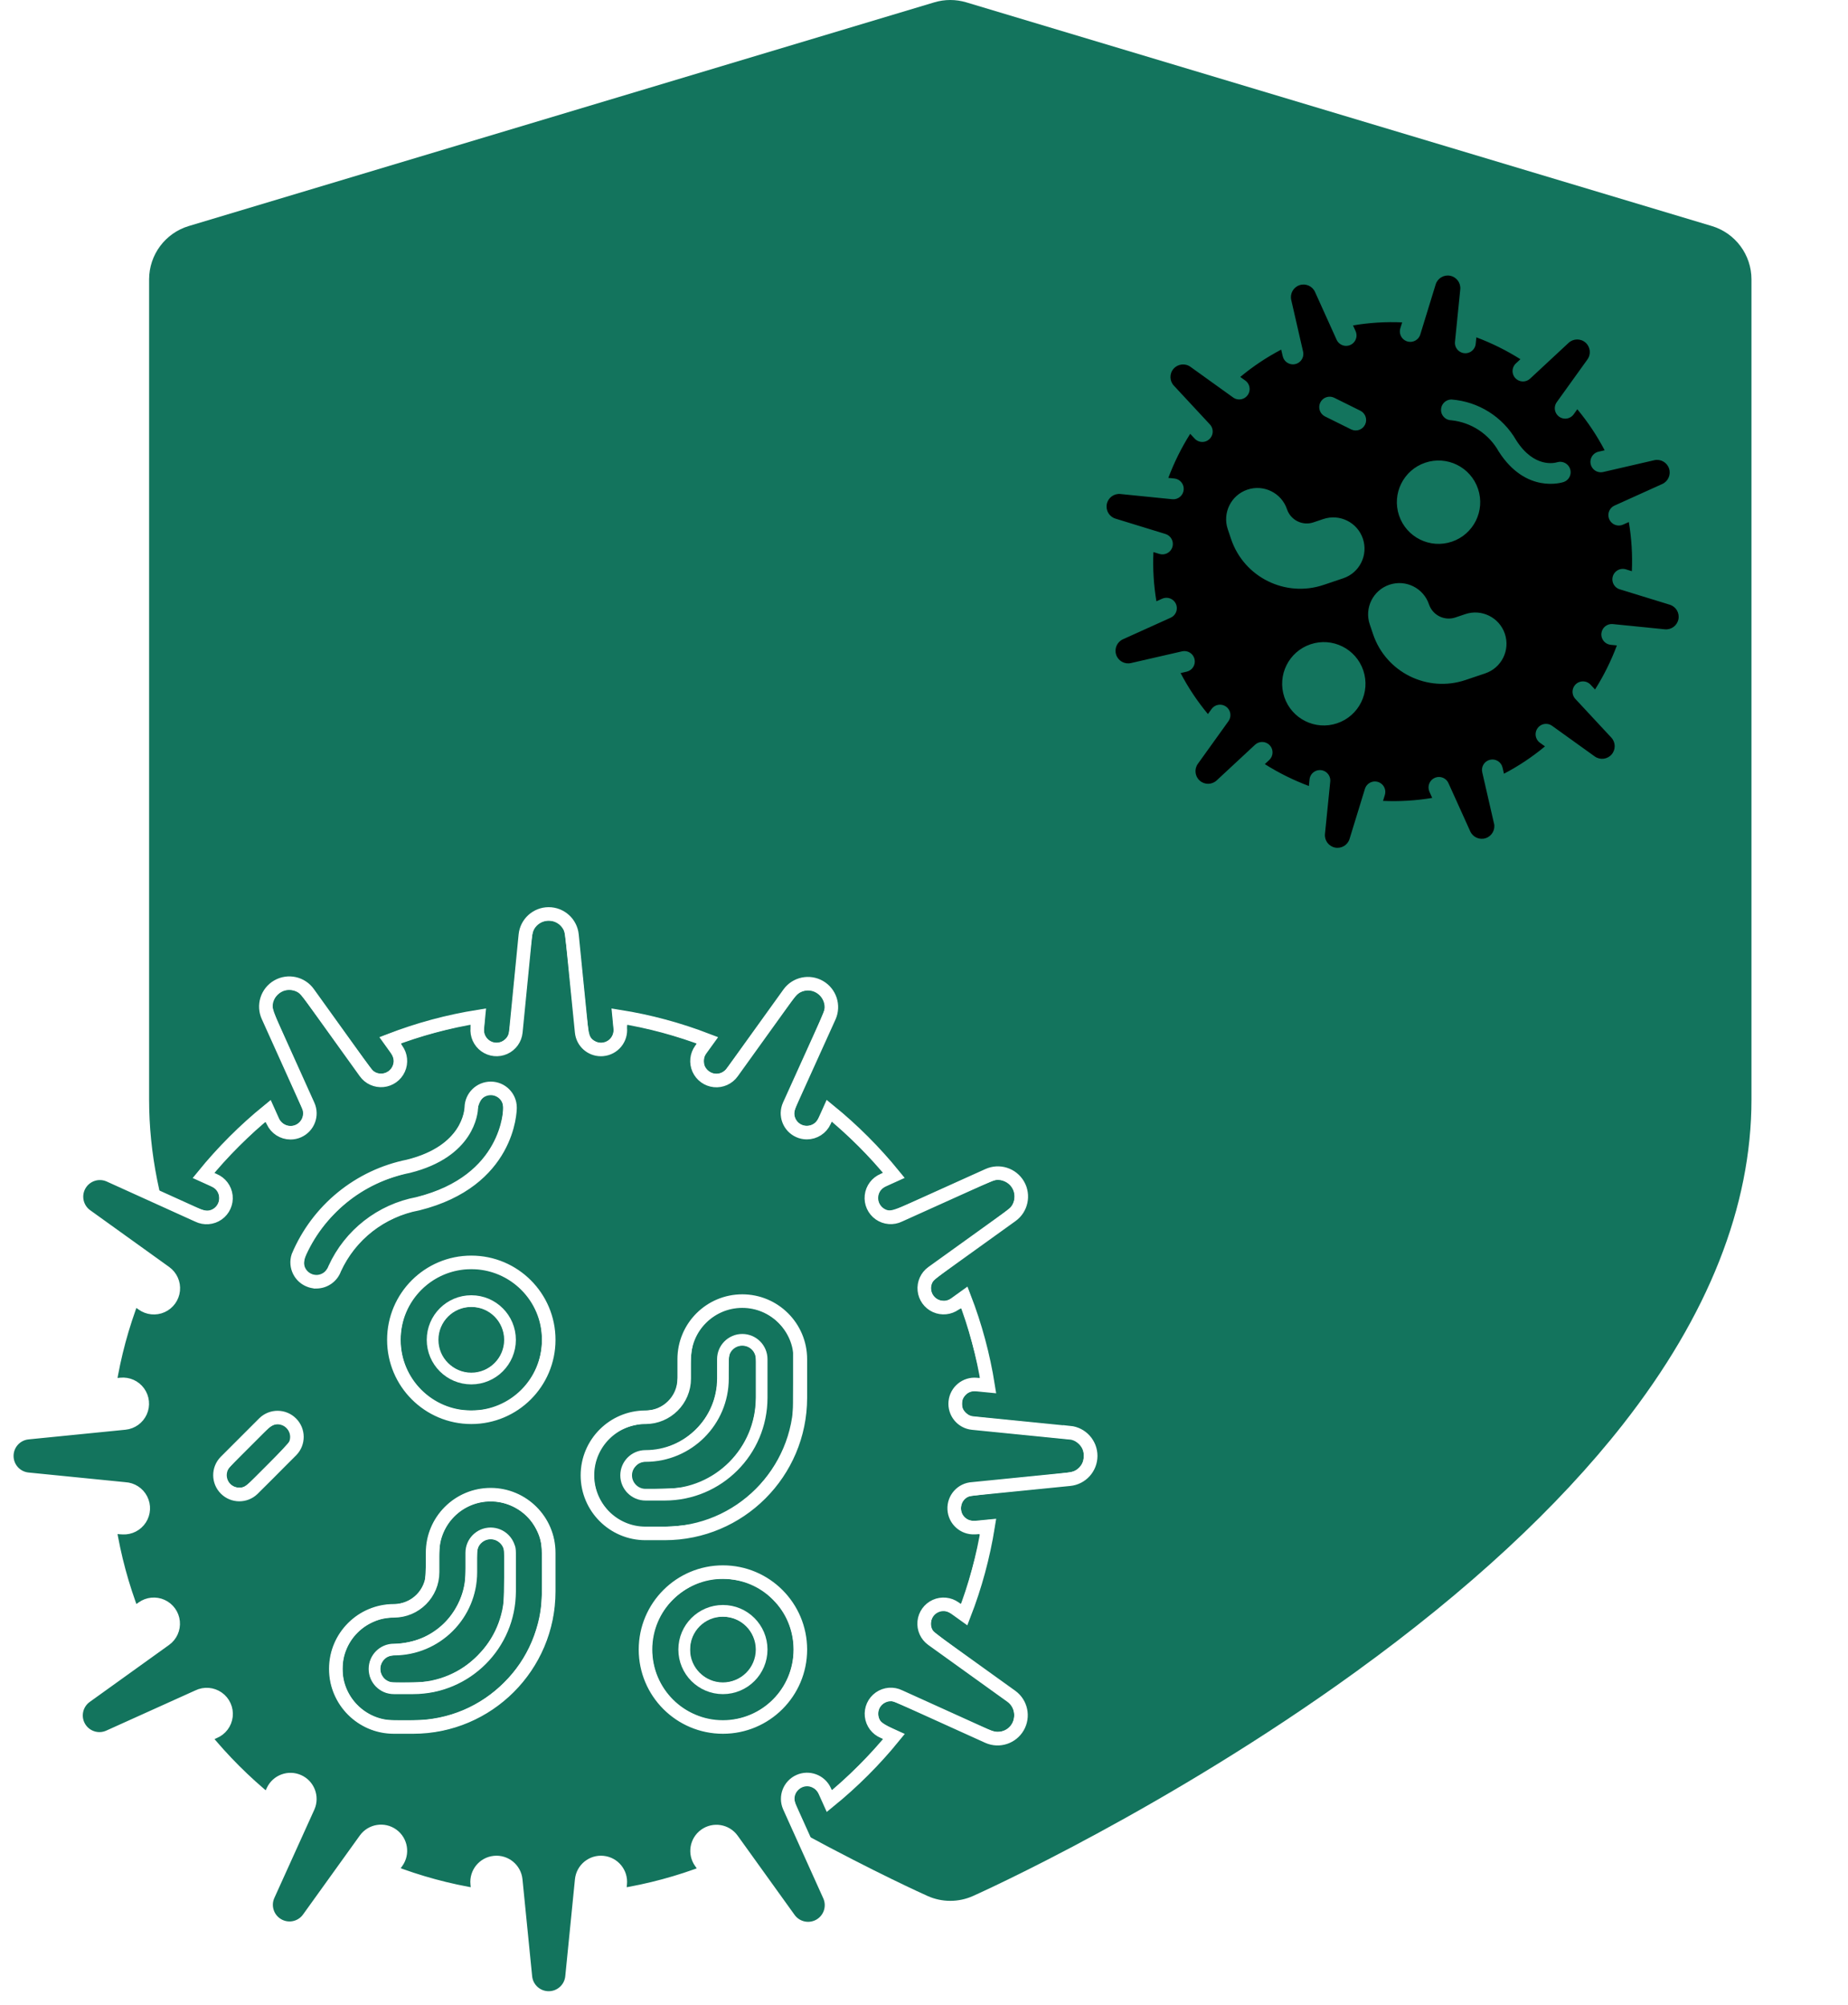
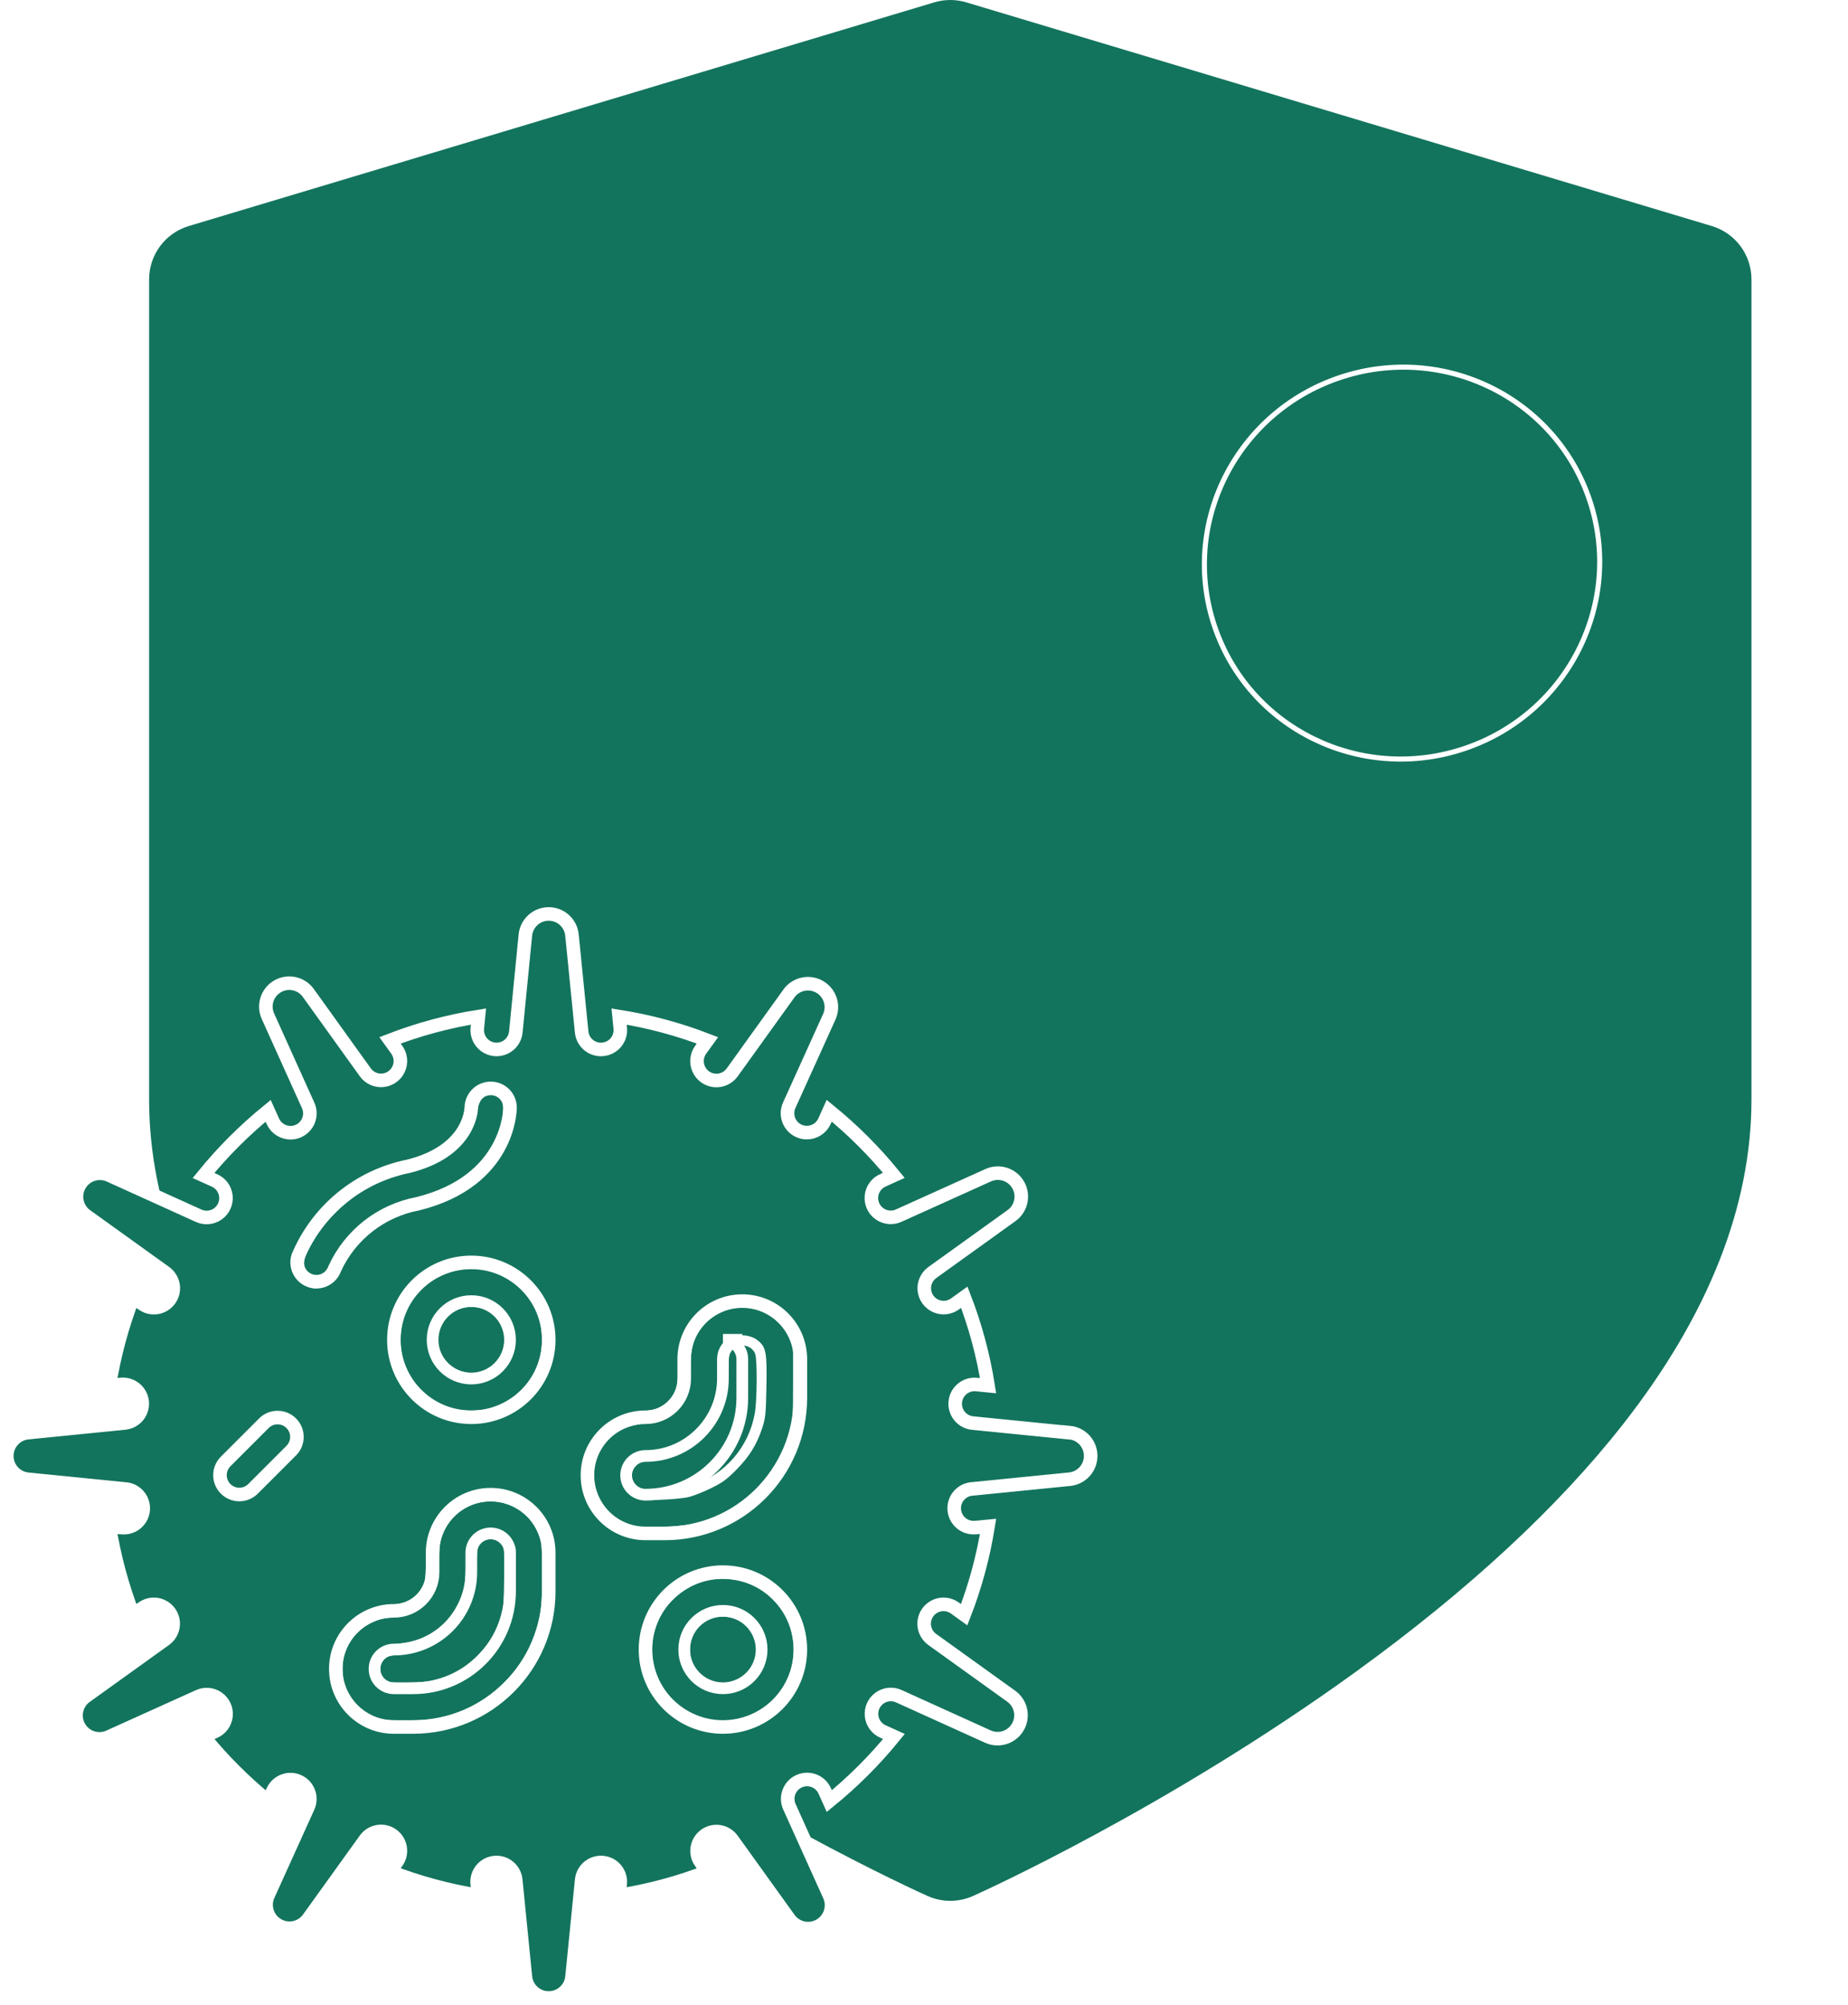
<svg xmlns="http://www.w3.org/2000/svg" xmlns:ns1="http://sodipodi.sourceforge.net/DTD/sodipodi-0.dtd" xmlns:ns2="http://www.inkscape.org/namespaces/inkscape" version="1.1" id="Capa_1" x="0px" y="0px" viewBox="0 0 497.838 539.995" xml:space="preserve" ns1:docname="inmunitario.svg" ns2:version="0.92.4 (5da689c313, 2019-01-14)" width="497.838" height="539.995" ns2:export-filename="C:\Users\Alejandro\Desktop\units\shield.png" ns2:export-xdpi="394.92001" ns2:export-ydpi="394.92001">
  <defs id="defs41">
    <filter style="color-interpolation-filters:sRGB" ns2:label="Invert" id="filter952">
      <feColorMatrix values="1 0 0 0 0 0 1 0 0 0 0 0 1 0 0 -0.21 -0.72 -0.07 2 0 " result="fbSourceGraphic" id="feColorMatrix950" />
      <feColorMatrix result="fbSourceGraphicAlpha" in="fbSourceGraphic" values="0 0 0 -1 0 0 0 0 -1 0 0 0 0 -1 0 0 0 0 1 0" id="feColorMatrix954" />
      <feColorMatrix id="feColorMatrix956" values="1 0 0 0 0 0 1 0 0 0 0 0 1 0 0 -0.21 -0.72 -0.07 2 0 " result="fbSourceGraphic" in="fbSourceGraphic" />
      <feColorMatrix result="fbSourceGraphicAlpha" in="fbSourceGraphic" values="0 0 0 -1 0 0 0 0 -1 0 0 0 0 -1 0 0 0 0 1 0" id="feColorMatrix958" />
      <feColorMatrix id="feColorMatrix960" values="1 0 0 0 0 0 1 0 0 0 0 0 1 0 0 -0.21 -0.72 -0.07 2 0 " result="fbSourceGraphic" in="fbSourceGraphic" />
      <feColorMatrix result="fbSourceGraphicAlpha" in="fbSourceGraphic" values="0 0 0 -1 0 0 0 0 -1 0 0 0 0 -1 0 0 0 0 1 0" id="feColorMatrix962" />
      <feColorMatrix id="feColorMatrix964" values="1 0 0 0 0 0 1 0 0 0 0 0 1 0 0 -0.21 -0.72 -0.07 2 0 " result="fbSourceGraphic" in="fbSourceGraphic" />
      <feColorMatrix result="fbSourceGraphicAlpha" in="fbSourceGraphic" values="0 0 0 -1 0 0 0 0 -1 0 0 0 0 -1 0 0 0 0 1 0" id="feColorMatrix966" />
      <feColorMatrix id="feColorMatrix968" values="1 0 0 0 0 0 1 0 0 0 0 0 1 0 0 -0.21 -0.72 -0.07 2 0 " result="fbSourceGraphic" in="fbSourceGraphic" />
      <feColorMatrix result="fbSourceGraphicAlpha" in="fbSourceGraphic" values="0 0 0 -1 0 0 0 0 -1 0 0 0 0 -1 0 0 0 0 1 0" id="feColorMatrix970" />
      <feColorMatrix id="feColorMatrix972" type="hueRotate" values="180" result="color1" in="fbSourceGraphic" />
      <feColorMatrix id="feColorMatrix974" values="-1 0 0 0 1 0 -1 0 0 1 0 0 -1 0 1 -0.21 -0.72 -0.07 2 0 " result="color2" />
    </filter>
  </defs>
  <ns1:namedview pagecolor="#ffffff" bordercolor="#666666" borderopacity="1" objecttolerance="10" gridtolerance="10" guidetolerance="10" ns2:pageopacity="0" ns2:pageshadow="2" ns2:window-width="1920" ns2:window-height="1013" id="namedview39" showgrid="false" ns2:zoom="1.3037281" ns2:cx="164.49491" ns2:cy="296.79035" ns2:window-x="-9" ns2:window-y="-9" ns2:window-maximized="1" ns2:current-layer="Capa_1" />
  <g id="g864">
    <ellipse ry="99.013" rx="97.925" cy="389.884" cx="147.638" id="path870" style="fill:#13745d;fill-opacity:1;stroke:#ffffff;stroke-width:4.331;stroke-miterlimit:4;stroke-dasharray:none;stroke-opacity:1" />
    <path style="display:inline;fill:#13745d;fill-opacity:1" ns2:connector-curvature="0" id="path2" d="M 461.143,60.883 260.313,0.633 c -2.812,-0.844 -5.809,-0.844 -8.622,0 L 50.857,60.883 C 44.513,62.786 40.168,68.626 40.168,75.25 v 220.916 c 0,28.734 11.633,58.148 34.574,87.425 17.521,22.36 41.762,44.813 72.047,66.736 50.877,36.828 100.976,59.42 103.084,60.363 1.949,0.873 4.039,1.31 6.129,1.31 2.09,0 4.18,-0.436 6.129,-1.31 2.107,-0.943 52.205,-23.535 103.082,-60.363 30.285,-21.923 54.525,-44.376 72.047,-66.736 22.941,-29.276 34.572,-58.69 34.572,-87.425 V 75.25 c 0,-6.624 -4.343,-12.464 -10.689,-14.367 z" />
    <circle style="fill:#13745d;fill-opacity:1;fill-rule:nonzero;stroke:#ffffff;stroke-width:3.153;stroke-miterlimit:4;stroke-dasharray:none;stroke-opacity:1" r="10.428" cy="444.314" cx="194.751" id="Oval" />
    <circle style="fill:#13745d;fill-opacity:1;fill-rule:nonzero;stroke:#ffffff;stroke-width:3.153;stroke-miterlimit:4;stroke-dasharray:none;stroke-opacity:1" r="10.428" cy="360.887" cx="126.966" id="circle3" />
    <path style="fill:#13745d;fill-opacity:1;fill-rule:nonzero;stroke:#ffffff;stroke-width:3.153;stroke-miterlimit:4;stroke-dasharray:none;stroke-opacity:1" d="m 132.18,413.029 c -2.88,0 -5.214,2.334 -5.214,5.214 v 5.214 c 0,11.519 -9.338,20.857 -20.857,20.857 -2.88,0 -5.214,2.334 -5.214,5.214 0,2.88 2.334,5.214 5.214,5.214 h 5.214 c 14.392,-0.017 26.054,-11.68 26.071,-26.071 v -10.428 c 0,-2.88 -2.334,-5.214 -5.214,-5.214 z" id="Shape" ns2:connector-curvature="0" />
-     <path style="fill:#13745d;fill-opacity:1;fill-rule:nonzero;stroke:#ffffff;stroke-width:3.153;stroke-miterlimit:4;stroke-dasharray:none;stroke-opacity:1" d="m 199.965,360.887 c -2.88,0 -5.214,2.334 -5.214,5.214 v 5.214 c 0,11.519 -9.338,20.857 -20.857,20.857 -2.88,0 -5.214,2.334 -5.214,5.214 0,2.88 2.334,5.214 5.214,5.214 h 5.214 c 14.392,-0.017 26.054,-11.68 26.071,-26.071 v -10.428 c 0,-2.88 -2.334,-5.214 -5.214,-5.214 z" id="path6" ns2:connector-curvature="0" />
+     <path style="fill:#13745d;fill-opacity:1;fill-rule:nonzero;stroke:#ffffff;stroke-width:3.153;stroke-miterlimit:4;stroke-dasharray:none;stroke-opacity:1" d="m 199.965,360.887 c -2.88,0 -5.214,2.334 -5.214,5.214 v 5.214 c 0,11.519 -9.338,20.857 -20.857,20.857 -2.88,0 -5.214,2.334 -5.214,5.214 0,2.88 2.334,5.214 5.214,5.214 c 14.392,-0.017 26.054,-11.68 26.071,-26.071 v -10.428 c 0,-2.88 -2.334,-5.214 -5.214,-5.214 z" id="path6" ns2:connector-curvature="0" />
    <path style="fill:#13745d;fill-opacity:1;fill-rule:nonzero;stroke:#ffffff;stroke-width:3.653;stroke-miterlimit:4;stroke-dasharray:none;stroke-opacity:1" d="m 288.138,385.915 -26.123,-2.607 c -2.865,-0.288 -4.955,-2.844 -4.667,-5.71 0.288,-2.865 2.844,-4.955 5.71,-4.667 l 3.129,0.308 c -1.291,-8.145 -3.441,-16.131 -6.413,-23.824 l -2.524,1.815 c -1.514,1.087 -3.492,1.284 -5.19,0.517 -1.698,-0.767 -2.858,-2.382 -3.042,-4.237 -0.185,-1.854 0.634,-3.666 2.148,-4.753 l 21.316,-15.319 c 2.649,-1.889 3.427,-5.482 1.797,-8.298 -1.63,-2.816 -5.134,-3.93 -8.091,-2.574 l -23.928,10.799 c -1.709,0.842 -3.741,0.685 -5.301,-0.409 -1.559,-1.095 -2.398,-2.953 -2.186,-4.846 0.211,-1.893 1.438,-3.521 3.201,-4.245 l 2.826,-1.277 c -5.197,-6.381 -11.032,-12.215 -17.416,-17.41 l -1.272,2.826 c -0.843,1.87 -2.704,3.072 -4.755,3.071 -0.739,10e-4 -1.47,-0.157 -2.143,-0.464 -2.622,-1.185 -3.789,-4.27 -2.607,-6.893 l 10.825,-23.907 c 1.293,-2.948 0.159,-6.397 -2.631,-8.002 -2.79,-1.606 -6.341,-0.854 -8.241,1.745 l -15.325,21.321 c -1.094,1.515 -2.914,2.33 -4.773,2.14 -1.859,-0.191 -3.475,-1.358 -4.239,-3.063 -0.764,-1.705 -0.561,-3.688 0.533,-5.203 l 1.825,-2.524 c -7.685,-2.97 -15.661,-5.12 -23.798,-6.413 l 0.308,3.129 c 0.138,1.38 -0.279,2.758 -1.16,3.83 -0.881,1.071 -2.152,1.748 -3.533,1.88 -0.177,0 -0.355,0.026 -0.521,0.026 -2.676,-0.003 -4.915,-2.03 -5.183,-4.693 l -2.607,-26.123 c -0.322,-3.225 -3.036,-5.682 -6.278,-5.682 -3.241,0 -5.956,2.456 -6.278,5.682 l -2.571,26.123 c -0.186,1.854 -1.347,3.467 -3.046,4.232 -1.698,0.765 -3.676,0.567 -5.188,-0.521 -1.512,-1.088 -2.329,-2.9 -2.143,-4.754 l 0.308,-3.129 c -8.145,1.292 -16.131,3.442 -23.824,6.413 l 1.815,2.524 c 1.088,1.513 1.286,3.491 0.52,5.189 -0.766,1.698 -2.38,2.859 -4.234,3.045 -1.854,0.186 -3.666,-0.632 -4.754,-2.144 L 83.099,267.516 c -1.878,-2.68 -5.493,-3.48 -8.326,-1.841 -2.833,1.638 -3.943,5.171 -2.556,8.135 l 10.799,23.939 c 1.182,2.623 0.015,5.708 -2.607,6.893 -0.673,0.307 -1.404,0.465 -2.143,0.464 -2.051,7.4e-4 -3.912,-1.201 -4.755,-3.071 l -1.272,-2.826 c -6.383,5.195 -12.219,11.029 -17.416,17.41 l 2.826,1.277 c 1.762,0.724 2.989,2.351 3.201,4.245 0.211,1.893 -0.627,3.751 -2.186,4.846 -1.559,1.095 -3.592,1.252 -5.301,0.409 L 29.46,316.566 c -2.951,-1.306 -6.412,-0.173 -8.021,2.624 -1.609,2.797 -0.848,6.358 1.764,8.253 l 21.316,15.314 c 1.515,1.093 2.332,2.912 2.143,4.772 -0.189,1.859 -1.356,3.476 -3.061,4.242 -1.705,0.766 -3.688,0.564 -5.204,-0.53 l -2.524,-1.825 c -2.971,7.684 -5.121,15.661 -6.413,23.798 l 3.129,-0.308 c 1.854,-0.186 3.666,0.63 4.754,2.143 1.088,1.512 1.287,3.49 0.521,5.188 -0.765,1.698 -2.379,2.859 -4.232,3.046 l -26.123,2.607 c -3.225,0.322 -5.682,3.036 -5.682,6.278 0,3.241 2.456,5.956 5.682,6.278 l 26.123,2.607 c 1.863,0.093 3.535,1.173 4.385,2.833 0.851,1.66 0.751,3.648 -0.261,5.214 -1.012,1.567 -2.783,2.474 -4.646,2.381 -0.172,0 -0.344,0 -0.521,-0.026 l -3.129,-0.308 c 1.294,8.131 3.444,16.103 6.413,23.782 l 2.524,-1.815 c 1.514,-1.087 3.492,-1.284 5.19,-0.517 1.698,0.767 2.858,2.382 3.042,4.237 0.185,1.854 -0.634,3.666 -2.148,4.753 l -21.316,15.309 c -2.68,1.878 -3.48,5.493 -1.842,8.326 1.638,2.833 5.171,3.943 8.135,2.556 l 23.928,-10.799 c 1.709,-0.842 3.741,-0.685 5.301,0.409 1.559,1.095 2.398,2.953 2.186,4.846 -0.211,1.893 -1.438,3.521 -3.201,4.245 l -2.821,1.277 c 5.194,6.383 11.028,12.216 17.41,17.41 l 1.272,-2.826 c 1.211,-2.577 4.266,-3.706 6.862,-2.536 2.596,1.171 3.773,4.208 2.643,6.822 l -10.825,23.907 c -1.293,2.948 -0.159,6.397 2.631,8.002 2.79,1.606 6.341,0.854 8.241,-1.745 l 15.325,-21.321 c 1.682,-2.338 4.941,-2.871 7.279,-1.189 2.338,1.682 2.871,4.941 1.189,7.279 l -1.815,2.524 c 7.683,2.982 15.66,5.144 23.798,6.45 l -0.308,-3.129 c -0.288,-2.865 1.801,-5.422 4.667,-5.71 2.865,-0.288 5.422,1.801 5.71,4.667 l 2.607,26.123 c 0.322,3.225 3.036,5.682 6.278,5.682 3.241,0 5.956,-2.456 6.278,-5.682 l 2.607,-26.123 c 0.288,-2.865 2.844,-4.955 5.71,-4.667 2.865,0.288 4.955,2.844 4.667,5.71 l -0.308,3.129 c 8.14,-1.293 16.12,-3.443 23.808,-6.413 l -1.815,-2.524 c -1.682,-2.338 -1.15,-5.597 1.189,-7.279 2.338,-1.682 5.597,-1.15 7.279,1.189 l 15.325,21.321 c 1.889,2.649 5.482,3.427 8.298,1.797 2.816,-1.63 3.93,-5.134 2.574,-8.091 l -10.799,-23.939 c -1.13,-2.614 0.047,-5.651 2.643,-6.822 2.596,-1.171 5.651,-0.042 6.862,2.536 l 1.272,2.826 c 6.383,-5.195 12.219,-11.029 17.416,-17.41 l -2.826,-1.277 c -1.762,-0.724 -2.989,-2.351 -3.201,-4.245 -0.211,-1.893 0.627,-3.751 2.186,-4.846 1.559,-1.095 3.592,-1.252 5.301,-0.409 l 23.902,10.83 c 2.951,1.306 6.412,0.173 8.021,-2.624 1.609,-2.797 0.848,-6.358 -1.764,-8.253 l -21.316,-15.314 c -1.514,-1.087 -2.332,-2.899 -2.148,-4.753 0.185,-1.854 1.344,-3.469 3.042,-4.237 1.698,-0.767 3.677,-0.57 5.19,0.517 l 2.524,1.815 c 2.983,-7.683 5.145,-15.66 6.45,-23.798 l -3.129,0.308 c -0.177,0 -0.355,0.026 -0.521,0.026 -2.88,0.144 -5.331,-2.074 -5.475,-4.954 -0.144,-2.88 2.074,-5.331 4.954,-5.475 l 26.123,-2.607 c 3.225,-0.322 5.682,-3.036 5.682,-6.278 0,-3.241 -2.456,-5.956 -5.682,-6.278 z m -209.612,4.75 -10.428,10.428 c -2.046,1.976 -5.298,1.948 -7.309,-0.064 -2.011,-2.011 -2.04,-5.263 -0.064,-7.309 L 71.153,383.292 c 2.046,-1.976 5.298,-1.948 7.309,0.064 2.011,2.011 2.04,5.263 0.064,7.309 z m 6.726,-45.421 c -0.572,10e-4 -1.14,-0.096 -1.679,-0.287 -2.697,-0.925 -4.151,-3.845 -3.264,-6.554 5.282,-12.52 16.426,-21.609 29.752,-24.267 16.112,-4.025 16.878,-14.668 16.91,-15.872 0.079,-2.828 2.385,-5.084 5.214,-5.1 h 0.073 c 2.833,0.023 5.122,2.318 5.136,5.152 0,0.803 -0.282,19.783 -24.804,25.915 -9.877,1.827 -18.244,8.353 -22.421,17.489 -0.731,2.095 -2.698,3.506 -4.917,3.525 z m 62.571,83.428 c -0.023,20.149 -16.351,36.477 -36.5,36.5 h -5.214 c -8.639,0 -15.643,-7.003 -15.643,-15.643 0,-8.639 7.003,-15.643 15.643,-15.643 5.759,0 10.428,-4.669 10.428,-10.428 v -5.214 c 0,-8.639 7.003,-15.643 15.643,-15.643 8.639,0 15.643,7.003 15.643,15.643 z m -20.857,-46.928 c -11.519,0 -20.857,-9.338 -20.857,-20.857 0,-11.519 9.338,-20.857 20.857,-20.857 11.519,0 20.857,9.338 20.857,20.857 0,11.519 -9.338,20.857 -20.857,20.857 z m 67.785,83.428 c -11.519,0 -20.857,-9.338 -20.857,-20.857 0,-11.519 9.338,-20.857 20.857,-20.857 11.519,0 20.857,9.338 20.857,20.857 0,11.519 -9.338,20.857 -20.857,20.857 z m 20.857,-88.642 c -0.023,20.149 -16.351,36.477 -36.5,36.5 h -5.214 c -8.639,0 -15.643,-7.003 -15.643,-15.643 0,-8.639 7.003,-15.643 15.643,-15.643 5.759,0 10.428,-4.669 10.428,-10.428 v -5.214 c 0,-8.639 7.003,-15.643 15.643,-15.643 8.639,0 15.643,7.003 15.643,15.643 z" id="path8" ns2:connector-curvature="0" />
    <ellipse transform="rotate(71.381)" ry="53.293" rx="52.708" cy="-309.507" cx="264.328" id="path870-6" style="fill:#13745d;fill-opacity:1;stroke:#ffffff;stroke-width:1.366;stroke-miterlimit:4;stroke-dasharray:none;stroke-opacity:1" />
-     <path style="fill:#000000;fill-opacity:1;fill-rule:nonzero;stroke:none;stroke-width:3.03;stroke-miterlimit:4;stroke-dasharray:none;stroke-opacity:1;filter:url(#filter952)" d="m 402.463,221.779 -3.159,-13.773 c -0.346,-1.511 0.599,-3.016 2.11,-3.362 1.511,-0.346 3.016,0.599 3.362,2.11 l 0.381,1.649 c 3.933,-2.058 7.637,-4.527 11.05,-7.365 l -1.359,-0.975 c -0.815,-0.585 -1.255,-1.561 -1.155,-2.559 0.1,-0.998 0.724,-1.867 1.638,-2.28 0.914,-0.413 1.979,-0.307 2.794,0.279 l 11.477,8.24 c 1.419,1.027 3.385,0.806 4.541,-0.509 1.156,-1.315 1.122,-3.294 -0.078,-4.569 l -9.62,-10.349 c -0.723,-0.727 -0.992,-1.791 -0.702,-2.774 0.29,-0.984 1.094,-1.73 2.096,-1.948 1.002,-0.218 2.043,0.129 2.715,0.903 l 1.137,1.222 c 2.362,-3.748 4.335,-7.727 5.888,-11.875 l -1.66,-0.163 c -1.099,-0.109 -2.032,-0.851 -2.384,-1.898 -0.128,-0.377 -0.173,-0.777 -0.132,-1.173 0.154,-1.541 1.527,-2.666 3.068,-2.514 l 14.055,1.413 c 1.726,0.153 3.29,-1.018 3.63,-2.717 0.34,-1.699 -0.654,-3.381 -2.306,-3.904 l -13.509,-4.153 c -0.961,-0.298 -1.689,-1.086 -1.911,-2.067 -0.222,-0.981 0.096,-2.006 0.834,-2.689 0.738,-0.683 1.785,-0.92 2.746,-0.622 l 1.601,0.497 c 0.194,-4.43 -0.08,-8.868 -0.818,-13.241 l -1.543,0.695 c -0.68,0.308 -1.455,0.331 -2.153,0.066 -0.698,-0.265 -1.261,-0.797 -1.566,-1.479 -0.03,-0.09 -0.074,-0.176 -0.103,-0.261 -0.458,-1.365 0.191,-2.856 1.503,-3.45 l 12.877,-5.819 c 1.59,-0.719 2.376,-2.525 1.819,-4.179 -0.557,-1.653 -2.276,-2.616 -3.977,-2.226 l -13.767,3.178 c -0.977,0.224 -2,-0.091 -2.682,-0.826 -0.682,-0.735 -0.921,-1.778 -0.626,-2.736 0.295,-0.958 1.079,-1.686 2.057,-1.91 l 1.649,-0.381 c -2.059,-3.933 -4.528,-7.636 -7.365,-11.05 l -0.975,1.359 c -0.585,0.815 -1.56,1.256 -2.558,1.157 -0.998,-0.099 -1.867,-0.723 -2.281,-1.636 -0.413,-0.914 -0.308,-1.979 0.277,-2.793 l 8.244,-11.475 c 1.044,-1.418 0.831,-3.4 -0.492,-4.563 -1.323,-1.163 -3.315,-1.123 -4.589,0.094 l -10.355,9.622 c -1.135,1.054 -2.909,0.989 -3.964,-0.145 -0.272,-0.29 -0.479,-0.636 -0.605,-1.013 -0.353,-1.046 -0.06,-2.202 0.749,-2.953 l 1.223,-1.135 c -3.747,-2.363 -7.725,-4.337 -11.873,-5.891 l -0.166,1.661 c -0.067,1.023 -0.686,1.929 -1.615,2.362 -0.929,0.433 -2.021,0.325 -2.848,-0.282 -0.826,-0.607 -1.256,-1.617 -1.12,-2.633 l 1.417,-14.053 c 0.159,-1.73 -1.013,-3.3 -2.717,-3.641 -1.703,-0.34 -3.389,0.66 -3.906,2.318 l -4.148,13.504 c -0.297,0.961 -1.085,1.69 -2.066,1.913 -0.981,0.223 -2.006,-0.094 -2.69,-0.832 -0.683,-0.738 -0.921,-1.784 -0.624,-2.745 l 0.497,-1.601 c -4.43,-0.195 -8.868,0.08 -13.241,0.818 l 0.695,1.543 c 0.414,0.913 0.308,1.978 -0.276,2.793 -0.584,0.815 -1.559,1.256 -2.557,1.158 -0.998,-0.099 -1.867,-0.722 -2.281,-1.635 l -5.819,-12.877 c -0.719,-1.59 -2.525,-2.376 -4.179,-1.819 -1.653,0.557 -2.616,2.276 -2.226,3.977 l 3.159,13.773 c 0.273,0.966 0.009,2.004 -0.691,2.724 -0.7,0.719 -1.731,1.01 -2.704,0.763 -0.973,-0.247 -1.74,-0.994 -2.013,-1.961 -0.03,-0.088 -0.059,-0.176 -0.076,-0.27 l -0.381,-1.649 c -3.925,2.057 -7.622,4.524 -11.028,7.358 l 1.359,0.975 c 0.815,0.585 1.255,1.561 1.155,2.559 -0.1,0.998 -0.724,1.867 -1.638,2.28 -0.914,0.413 -1.979,0.307 -2.794,-0.279 l -11.472,-8.242 c -1.418,-1.044 -3.4,-0.831 -4.563,0.492 -1.163,1.323 -1.123,3.315 0.094,4.589 l 9.62,10.349 c 0.723,0.727 0.992,1.791 0.702,2.774 -0.29,0.984 -1.094,1.73 -2.096,1.948 -1.002,0.218 -2.043,-0.129 -2.715,-0.903 l -1.136,-1.219 c -2.363,3.746 -4.336,7.724 -5.889,11.873 l 1.66,0.163 c 1.523,0.175 2.624,1.539 2.473,3.065 -0.151,1.525 -1.498,2.647 -3.025,2.521 l -14.055,-1.413 c -1.726,-0.153 -3.29,1.018 -3.63,2.717 -0.34,1.699 0.654,3.381 2.306,3.904 l 13.509,4.153 c 1.482,0.456 2.313,2.027 1.857,3.509 -0.456,1.482 -2.027,2.313 -3.509,1.857 l -1.599,-0.492 c -0.201,4.432 0.067,8.872 0.8,13.247 l 1.543,-0.695 c 1.412,-0.639 3.075,-0.013 3.714,1.399 0.639,1.412 0.013,3.075 -1.399,3.714 l -12.877,5.819 c -1.59,0.719 -2.376,2.525 -1.819,4.179 0.557,1.653 2.276,2.616 3.977,2.226 l 13.773,-3.159 c 1.511,-0.346 3.016,0.599 3.362,2.11 0.346,1.511 -0.599,3.016 -2.11,3.362 l -1.649,0.381 c 2.058,3.93 4.526,7.631 7.363,11.042 l 0.975,-1.359 c 0.904,-1.26 2.658,-1.548 3.917,-0.645 1.26,0.904 1.548,2.658 0.644,3.917 l -8.242,11.481 c -1.027,1.419 -0.806,3.385 0.509,4.541 1.315,1.156 3.294,1.122 4.569,-0.078 l 10.355,-9.622 c 1.139,-1.025 2.891,-0.947 3.934,0.176 1.043,1.123 0.992,2.875 -0.114,3.936 l -1.223,1.135 c 3.747,2.363 7.725,4.337 11.873,5.891 l 0.166,-1.661 c 0.067,-1.023 0.686,-1.929 1.615,-2.362 0.929,-0.433 2.021,-0.325 2.848,0.282 0.826,0.607 1.256,1.617 1.12,2.633 l -1.417,14.053 c -0.159,1.73 1.013,3.3 2.717,3.641 1.703,0.34 3.389,-0.66 3.906,-2.318 l 4.148,-13.504 c 0.294,-0.959 1.078,-1.688 2.055,-1.912 0.978,-0.224 2.001,0.09 2.684,0.824 0.683,0.734 0.923,1.777 0.628,2.736 l -0.492,1.599 c 4.432,0.201 8.872,-0.067 13.247,-0.8 l -0.695,-1.543 c -0.03,-0.09 -0.074,-0.176 -0.103,-0.261 -0.568,-1.444 0.142,-3.076 1.586,-3.644 1.444,-0.568 3.076,0.142 3.644,1.586 l 5.819,12.877 c 0.719,1.59 2.525,2.376 4.179,1.819 1.653,-0.557 2.616,-2.276 2.226,-3.977 z m -38.445,-106.101 -7.111,-3.527 c -1.36,-0.704 -1.904,-2.368 -1.224,-3.739 0.68,-1.372 2.334,-1.945 3.717,-1.289 l 7.111,3.527 c 1.36,0.704 1.904,2.368 1.224,3.739 -0.68,1.372 -2.334,1.945 -3.717,1.289 z m 24.324,-4.375 c -0.099,-0.292 -0.147,-0.598 -0.142,-0.906 0.009,-1.535 1.248,-2.778 2.782,-2.791 7.294,0.543 13.845,4.665 17.491,11.006 4.822,7.527 10.382,6.089 11.002,5.898 1.456,-0.446 3.003,0.343 3.497,1.783 l 0.013,0.037 c 0.475,1.449 -0.302,3.011 -1.745,3.505 -0.41,0.138 -10.139,3.256 -17.481,-8.198 -2.629,-4.724 -7.396,-7.871 -12.774,-8.431 -1.194,-0.013 -2.252,-0.774 -2.643,-1.902 z m -31.802,46.253 c -10.281,3.451 -21.416,-2.072 -24.89,-12.345 l -0.896,-2.66 c -1.485,-4.407 0.884,-9.182 5.291,-10.667 4.407,-1.485 9.182,0.884 10.667,5.291 0.99,2.938 4.174,4.517 7.111,3.527 l 2.66,-0.896 c 4.407,-1.485 9.182,0.884 10.667,5.291 1.485,4.407 -0.884,9.182 -5.291,10.667 z m 20.353,-18.703 c -1.98,-5.876 1.179,-12.243 7.054,-14.223 5.876,-1.98 12.243,1.179 14.223,7.054 1.98,5.876 -1.179,12.243 -7.054,14.223 -5.876,1.98 -12.243,-1.179 -14.223,-7.054 z m -30.905,48.912 c -1.98,-5.876 1.179,-12.243 7.054,-14.223 5.876,-1.98 12.243,1.179 14.223,7.054 1.98,5.876 -1.179,12.243 -7.054,14.223 -5.876,1.98 -12.243,-1.179 -14.223,-7.054 z m 48.798,-4.595 c -10.281,3.451 -21.416,-2.072 -24.89,-12.345 l -0.896,-2.66 c -1.485,-4.407 0.884,-9.182 5.291,-10.667 4.407,-1.485 9.182,0.884 10.667,5.291 0.99,2.938 4.174,4.517 7.111,3.527 l 2.66,-0.896 c 4.407,-1.485 9.182,0.884 10.667,5.291 1.485,4.407 -0.884,9.182 -5.291,10.667 z" id="path8-9" ns2:connector-curvature="0" />
    <path ns2:connector-curvature="0" id="path869" d="m 192.717,455.907 c -6.293,-0.975 -10.799,-7.489 -9.53,-13.775 0.759,-3.758 2.957,-6.598 6.599,-8.525 2.355,-1.246 7.397,-1.239 9.94,0.013 7.056,3.476 8.985,12.497 3.933,18.399 -1.541,1.801 -5.303,3.77 -7.651,4.006 -0.844,0.085 -2.324,0.031 -3.29,-0.118 z m 6.127,-3.666 c 8.432,-4.202 5.312,-16.755 -4.178,-16.809 -5.183,-0.029 -8.836,3.764 -8.812,9.152 0.011,2.576 1.041,4.741 3.088,6.494 2.858,2.446 6.475,2.871 9.903,1.163 z" style="opacity:1;fill:#ffffff;fill-opacity:1;fill-rule:nonzero;stroke:none;stroke-width:0.038;stroke-linecap:round;stroke-linejoin:round;stroke-miterlimit:4;stroke-dasharray:none;stroke-dashoffset:0;stroke-opacity:1;paint-order:fill markers stroke" />
    <path ns2:connector-curvature="0" id="path871" d="m 188.72,465.957 c -7.537,-2.17 -13.765,-8.506 -15.713,-15.986 -0.739,-2.835 -0.749,-8.539 -0.02,-11.276 3.182,-11.956 15.356,-19.164 27.235,-16.126 9.831,2.514 17.057,11.695 17.057,21.67 0,9.955 -7.354,19.387 -17.038,21.854 -3.032,0.772 -8.596,0.707 -11.521,-0.135 z m 9.878,-2.914 c 12.517,-2.652 18.864,-16.147 13.059,-27.764 -1.31,-2.622 -4.996,-6.393 -7.631,-7.808 -4.062,-2.181 -10.115,-2.857 -14.374,-1.606 -5.257,1.544 -9.932,5.469 -12.218,10.259 -4.457,9.339 -0.423,20.866 8.861,25.321 4.398,2.111 7.797,2.552 12.303,1.597 z" style="opacity:1;fill:#ffffff;fill-opacity:1;fill-rule:nonzero;stroke:none;stroke-width:0.038;stroke-linecap:round;stroke-linejoin:round;stroke-miterlimit:4;stroke-dasharray:none;stroke-dashoffset:0;stroke-opacity:1;paint-order:fill markers stroke" />
    <path ns2:connector-curvature="0" id="path873" d="m 168.413,413.725 c -2.976,-1.049 -5.934,-3.037 -7.668,-5.153 -5.976,-7.293 -5.198,-18.089 1.738,-24.127 3.174,-2.763 6.055,-3.786 13.103,-4.652 2.281,-0.28 4.725,-2.063 6.007,-4.38 0.827,-1.495 0.954,-2.324 1.184,-7.706 0.251,-5.863 0.296,-6.111 1.61,-8.879 1.789,-3.767 4.522,-6.494 8.335,-8.315 2.813,-1.343 3.036,-1.386 7.312,-1.386 4.312,0 4.475,0.032 7.332,1.428 4.858,2.375 8.401,6.892 9.498,12.109 0.547,2.599 0.555,15.213 0.012,19.113 -1.753,12.6 -10.561,24.377 -22.049,29.479 -5.626,2.499 -8.187,2.986 -16.462,3.135 -7.017,0.126 -7.865,0.07 -9.952,-0.667 z m 19.157,-3.406 c 12.216,-3.174 21.618,-12.437 25.213,-24.84 0.802,-2.766 0.866,-3.738 0.866,-13.15 v -10.163 l -1.313,-2.421 c -4.604,-8.491 -15.471,-10.184 -22.217,-3.461 -3.182,3.171 -3.852,5.193 -4.236,12.785 -0.258,5.11 -0.402,5.97 -1.286,7.695 -1.17,2.284 -3.564,4.566 -5.854,5.578 -0.898,0.397 -3.24,0.889 -5.204,1.092 -5.977,0.618 -10.024,3.248 -12.234,7.951 -3.761,8.001 0.799,17.462 9.484,19.674 2.517,0.641 13.296,0.166 16.78,-0.739 z" style="opacity:1;fill:#ffffff;fill-opacity:1;fill-rule:nonzero;stroke:none;stroke-width:0.038;stroke-linecap:round;stroke-linejoin:round;stroke-miterlimit:4;stroke-dasharray:none;stroke-dashoffset:0;stroke-opacity:1;paint-order:fill markers stroke" />
    <path ns2:connector-curvature="0" id="path875" d="m 172.468,403.804 c -4.383,-1.128 -6.371,-5.921 -4.079,-9.832 1.13,-1.928 3.497,-3.235 5.86,-3.235 6.854,0 13.806,-4.456 16.98,-10.884 1.679,-3.4 2.277,-6.735 2.282,-12.741 0.003,-3.523 0.678,-4.969 3.08,-6.601 1.883,-1.279 5.428,-1.079 7.389,0.417 2.396,1.827 2.674,3.24 2.487,12.612 -0.151,7.584 -0.238,8.41 -1.179,11.253 -1.454,4.39 -3.467,7.605 -6.988,11.158 -2.528,2.55 -3.725,3.422 -6.712,4.888 -1.999,0.981 -4.669,2.045 -5.933,2.364 -2.713,0.685 -11.333,1.078 -13.187,0.601 z m 14.143,-3.792 c 8.715,-2.854 15.066,-10.168 16.71,-19.245 0.635,-3.503 0.717,-14.356 0.123,-16.062 -0.805,-2.309 -4.048,-3.08 -5.977,-1.422 -1.066,0.916 -1.078,0.979 -1.309,6.616 -0.194,4.747 -0.397,6.16 -1.225,8.521 -1.87,5.33 -5.782,9.946 -10.531,12.427 -3.206,1.675 -4.775,2.128 -8.912,2.574 -2.938,0.317 -3.364,0.468 -4.315,1.525 -1.479,1.646 -1.44,3.52 0.107,5.067 l 1.162,1.162 5.837,-0.173 c 4.573,-0.136 6.377,-0.35 8.33,-0.989 z" style="opacity:1;fill:#ffffff;fill-opacity:1;fill-rule:nonzero;stroke:none;stroke-width:0.038;stroke-linecap:round;stroke-linejoin:round;stroke-miterlimit:4;stroke-dasharray:none;stroke-dashoffset:0;stroke-opacity:1;paint-order:fill markers stroke" />
    <path ns2:connector-curvature="0" id="path879" d="m 122.181,382.853 c -8.088,-1.743 -15.159,-8.668 -17.052,-16.699 -0.682,-2.892 -0.756,-7.162 -0.174,-10.009 0.737,-3.607 3.274,-8.188 6.099,-11.013 4.425,-4.425 9.628,-6.573 15.921,-6.573 6.146,0 11.43,2.133 15.693,6.333 4.069,4.01 6.243,8.754 6.628,14.468 0.291,4.316 -0.307,7.344 -2.252,11.397 -4.423,9.217 -14.8,14.265 -24.863,12.096 z m 9.537,-3.41 c 8.579,-2.283 14.26,-9.637 14.295,-18.502 0.021,-5.455 -1.833,-9.959 -5.643,-13.709 -7.451,-7.333 -19.34,-7.333 -26.791,0 -3.817,3.757 -5.709,8.367 -5.684,13.852 0.04,8.615 5.769,16.032 14.167,18.341 2.479,0.682 7.131,0.69 9.656,0.018 z" style="opacity:1;fill:#ffffff;fill-opacity:1;fill-rule:nonzero;stroke:none;stroke-width:0.038;stroke-linecap:round;stroke-linejoin:round;stroke-miterlimit:4;stroke-dasharray:none;stroke-dashoffset:0;stroke-opacity:1;paint-order:fill markers stroke" />
    <path ns2:connector-curvature="0" id="path881" d="m 123.331,372.142 c -2.519,-0.823 -5.306,-3.137 -6.638,-5.51 -1.49,-2.656 -1.844,-6.622 -0.856,-9.598 0.881,-2.653 3.796,-5.81 6.431,-6.968 2.788,-1.224 6.624,-1.224 9.412,0 2.534,1.113 5.528,4.3 6.375,6.786 1.937,5.684 -0.705,12.101 -6.047,14.687 -2.332,1.129 -6.238,1.4 -8.678,0.603 z m 7.661,-3.267 c 4.347,-2.242 6.124,-7.335 4.087,-11.71 -1.57,-3.371 -4.401,-5.162 -8.163,-5.162 -7.64,0 -11.809,9.029 -6.752,14.626 2.964,3.28 7.143,4.147 10.829,2.246 z" style="opacity:1;fill:#ffffff;fill-opacity:1;fill-rule:nonzero;stroke:none;stroke-width:0.038;stroke-linecap:round;stroke-linejoin:round;stroke-miterlimit:4;stroke-dasharray:none;stroke-dashoffset:0;stroke-opacity:1;paint-order:fill markers stroke" />
    <path ns2:connector-curvature="0" id="path883" d="m 83.254,346.549 c -2.973,-1.054 -4.794,-3.549 -4.794,-6.567 0,-3.522 4.956,-11.419 10.388,-16.554 6.068,-5.736 11.081,-8.309 22.019,-11.305 8.108,-2.22 13.33,-7.084 14.34,-13.354 0.451,-2.802 1.167,-4.265 2.73,-5.58 3.418,-2.876 8.397,-1.791 10.357,2.257 1.069,2.209 0.911,4.98 -0.548,9.579 -1.373,4.328 -3.39,7.568 -6.943,11.154 -4.715,4.757 -10.534,7.843 -18.436,9.777 -9.154,2.24 -15.994,7.462 -20.092,15.339 -1.709,3.286 -3.14,4.724 -5.293,5.322 -1.71,0.475 -2.222,0.466 -3.727,-0.068 z m 3.929,-3.571 c 0.462,-0.323 1.54,-1.935 2.397,-3.582 4.402,-8.462 11.626,-13.904 22.184,-16.715 7.339,-1.954 12.043,-4.292 16.034,-7.971 4.057,-3.739 7.23,-9.812 7.687,-14.711 0.261,-2.799 -0.175,-4.033 -1.668,-4.713 -2.739,-1.248 -4.566,0.143 -5.308,4.04 -1.573,8.257 -7.69,13.627 -18.954,16.639 -5.536,1.48 -9.036,2.939 -12.717,5.3 -8.788,5.638 -17.058,17.566 -14.448,20.838 1.182,1.481 3.359,1.879 4.792,0.875 z" style="opacity:1;fill:#ffffff;fill-opacity:1;fill-rule:nonzero;stroke:none;stroke-width:0.038;stroke-linecap:round;stroke-linejoin:round;stroke-miterlimit:4;stroke-dasharray:none;stroke-dashoffset:0;stroke-opacity:1;paint-order:fill markers stroke" />
-     <path ns2:connector-curvature="0" id="path885" d="m 61.777,403.639 c -1.441,-0.67 -3.085,-2.404 -3.619,-3.817 -0.523,-1.385 -0.522,-3.747 0.002,-5.128 0.633,-1.667 12.521,-13.449 14.093,-13.967 5.871,-1.938 11.053,3.48 8.704,9.101 -0.624,1.493 -10.105,11.353 -12.539,13.04 -1.793,1.243 -4.862,1.599 -6.642,0.772 z m 10.213,-8.97 c 3.292,-3.322 6.099,-6.369 6.238,-6.77 0.425,-1.224 -0.491,-3.255 -1.764,-3.913 -2.223,-1.15 -3.114,-0.616 -9.186,5.506 -3.086,3.111 -5.816,6.061 -6.068,6.555 -1.056,2.075 0.735,4.662 3.227,4.662 1.515,0 1.769,-0.204 7.552,-6.04 z" style="opacity:1;fill:#ffffff;fill-opacity:1;fill-rule:nonzero;stroke:none;stroke-width:0.038;stroke-linecap:round;stroke-linejoin:round;stroke-miterlimit:4;stroke-dasharray:none;stroke-dashoffset:0;stroke-opacity:1;paint-order:fill markers stroke" />
    <path ns2:connector-curvature="0" id="path891" d="m 102.496,466.51 c -2.148,-0.458 -3.926,-1.192 -5.713,-2.359 -2.829,-1.847 -4.907,-4.217 -6.358,-7.252 -1.222,-2.556 -1.593,-4.236 -1.604,-7.273 -0.014,-3.608 0.631,-6.012 2.441,-9.105 0.931,-1.592 3.745,-4.501 5.385,-5.569 2.473,-1.611 6.161,-2.767 8.844,-2.773 4.301,-0.009 7.653,-2.345 8.949,-6.233 0.106,-0.317 0.257,-2.777 0.335,-5.467 0.155,-5.305 0.339,-6.436 1.495,-9.185 1.46,-3.475 4.589,-6.78 8.088,-8.542 2.536,-1.277 4.931,-1.832 7.905,-1.832 8.157,0 15.239,5.781 16.93,13.821 0.42,1.995 0.408,16.152 -0.015,19.19 -2.005,14.374 -12.132,26.5 -25.909,31.024 -4.61,1.514 -7.802,1.936 -14.484,1.917 -3.732,-0.011 -4.982,-0.083 -6.288,-0.361 z m 12.3,-3.28 c 7.917,-0.808 14.897,-4.072 20.658,-9.661 4.242,-4.115 6.985,-8.472 8.826,-14.018 1.527,-4.601 1.746,-6.574 1.742,-15.711 -0.004,-8.367 -0.081,-9 -1.418,-11.702 -1.44,-2.91 -3.473,-4.939 -6.345,-6.333 -7.874,-3.82 -17.022,0.295 -19.478,8.763 -0.346,1.192 -0.429,2.162 -0.552,6.391 -0.124,4.301 -0.2,5.157 -0.55,6.235 -0.817,2.517 -2.744,4.981 -5.109,6.532 -1.665,1.093 -3.745,1.697 -6.522,1.896 -2.821,0.202 -3.785,0.427 -5.758,1.344 -3.899,1.812 -6.704,5.206 -7.691,9.305 -0.422,1.754 -0.422,4.766 0,6.52 1.278,5.307 5.813,9.539 11.193,10.445 1.363,0.23 8.738,0.227 11.003,-0.005 z" style="opacity:1;fill:#ffffff;fill-opacity:1;fill-rule:nonzero;stroke:none;stroke-width:0.019;stroke-linecap:round;stroke-linejoin:round;stroke-miterlimit:4;stroke-dasharray:none;stroke-dashoffset:0;stroke-opacity:1;paint-order:fill markers stroke" />
    <path ns2:connector-curvature="0" id="path893" d="m 104.222,455.976 c -1.751,-0.567 -3.345,-1.964 -4.179,-3.663 -0.447,-0.91 -0.519,-1.294 -0.519,-2.782 0,-1.499 0.07,-1.868 0.533,-2.812 0.653,-1.331 1.819,-2.527 3.09,-3.171 0.724,-0.367 1.448,-0.528 2.981,-0.665 5.686,-0.506 9.257,-1.871 12.788,-4.887 2.628,-2.245 5.001,-6.14 5.94,-9.75 0.449,-1.725 0.512,-2.407 0.627,-6.807 0.125,-4.754 0.143,-4.92 0.636,-5.982 2.428,-5.223 9.715,-5.143 12.178,0.134 l 0.537,1.151 0.063,6.136 c 0.071,6.924 -0.115,9.478 -0.921,12.656 -2.261,8.919 -9.189,16.354 -17.934,19.248 -3.377,1.118 -4.163,1.219 -9.971,1.287 -2.953,0.035 -5.585,-0.007 -5.849,-0.092 z m 11.889,-3.182 c 5.069,-1.122 8.926,-3.218 12.482,-6.786 3.565,-3.576 5.67,-7.381 6.804,-12.297 0.274,-1.187 0.346,-2.711 0.413,-8.725 0.055,-4.902 0.014,-7.514 -0.126,-7.982 -0.311,-1.041 -1.68,-2.216 -2.774,-2.38 -1.2,-0.18 -2.039,0.009 -2.939,0.66 -1.381,1 -1.472,1.392 -1.606,6.921 -0.107,4.401 -0.168,5.073 -0.605,6.721 -1.711,6.441 -5.793,11.508 -11.65,14.463 -2.842,1.434 -5.422,2.113 -9.05,2.383 -2.623,0.195 -3.316,0.511 -4.115,1.874 -0.7,1.194 -0.697,2.582 0.008,3.784 0.511,0.872 0.846,1.148 1.939,1.599 0.877,0.361 9.324,0.185 11.218,-0.234 z" style="opacity:1;fill:#ffffff;fill-opacity:1;fill-rule:nonzero;stroke:none;stroke-width:0.019;stroke-linecap:round;stroke-linejoin:round;stroke-miterlimit:4;stroke-dasharray:none;stroke-dashoffset:0;stroke-opacity:1;paint-order:fill markers stroke" />
-     <path ns2:connector-curvature="0" id="path899" d="m 214.593,495.067 c -0.063,-0.104 -0.942,-2.02 -1.954,-4.257 -1.592,-3.518 -1.855,-4.324 -1.948,-5.966 -0.125,-2.189 0.264,-3.363 1.626,-4.914 2.628,-2.993 7.557,-2.982 10.195,0.023 0.495,0.564 1.034,1.319 1.197,1.677 0.163,0.358 0.391,0.618 0.506,0.577 1.031,-0.368 13.387,-12.725 13.741,-13.743 0.043,-0.123 -0.317,-0.387 -0.799,-0.587 -2.257,-0.935 -4.017,-3.584 -4.022,-6.052 -0.004,-1.975 0.509,-3.329 1.809,-4.775 1.426,-1.586 2.936,-2.25 5.106,-2.245 1.539,0.004 2.348,0.329 14.638,5.897 12.612,5.714 13.052,5.89 14.45,5.774 2.394,-0.199 3.871,-1.687 4.071,-4.104 0.134,-1.618 -0.498,-3.146 -1.654,-3.998 -0.326,-0.24 -5.229,-3.763 -10.897,-7.83 -5.668,-4.067 -10.712,-7.775 -11.21,-8.242 -1.497,-1.403 -2.062,-2.749 -2.062,-4.916 0,-2.207 0.564,-3.52 2.19,-5.099 2.041,-1.983 5.569,-2.364 8.106,-0.877 l 1.228,0.719 0.402,-0.961 c 1.178,-2.82 4.736,-16.163 4.736,-17.762 0,-0.176 -0.674,-0.291 -1.709,-0.291 -6.146,0 -9.229,-7.183 -4.987,-11.617 1.809,-1.891 1.727,-1.875 17.34,-3.441 13.622,-1.366 14.397,-1.473 15.368,-2.116 0.562,-0.372 1.225,-1.103 1.472,-1.623 0.556,-1.171 0.581,-3.213 0.052,-4.236 -0.482,-0.931 -1.869,-2.138 -2.675,-2.326 -0.324,-0.076 -6.744,-0.742 -14.266,-1.481 -13.089,-1.286 -13.741,-1.377 -15.186,-2.1 -4.341,-2.172 -5.11,-7.999 -1.478,-11.188 1.379,-1.211 2.644,-1.691 4.503,-1.708 0.862,-0.008 1.566,-0.104 1.566,-0.212 0,-1.832 -4.333,-17.968 -5.005,-18.641 -0.062,-0.062 -0.823,0.235 -1.69,0.66 -3.986,1.957 -8.531,-0.004 -9.753,-4.209 -0.537,-1.847 -0.342,-3.438 0.644,-5.25 0.799,-1.467 -0.058,-0.807 16.868,-13.003 3.792,-2.732 7.126,-5.282 7.408,-5.667 1.094,-1.49 1.097,-3.881 0.005,-5.382 -0.795,-1.093 -2.719,-1.976 -4.002,-1.837 -0.632,0.069 -6.406,2.521 -13.831,5.874 -13.445,6.072 -14.268,6.356 -16.599,5.727 -2.804,-0.758 -4.961,-3.614 -4.961,-6.571 0,-2.696 1.232,-4.838 3.542,-6.157 l 1.338,-0.764 -1.537,-1.74 c -2.567,-2.905 -5.75,-6.119 -9.147,-9.232 l -3.228,-2.959 -0.769,1.346 c -2.002,3.505 -6.716,4.534 -9.97,2.177 -2.313,-1.675 -3.429,-4.684 -2.673,-7.207 0.218,-0.727 2.916,-6.883 5.997,-13.678 3.568,-7.873 5.6,-12.673 5.6,-13.229 0,-1.183 -0.586,-2.468 -1.526,-3.347 -1.505,-1.407 -3.254,-1.665 -5.131,-0.757 -0.992,0.48 -2.144,1.954 -9.278,11.864 -4.48,6.224 -8.432,11.576 -8.783,11.894 -1.862,1.687 -4.896,2.185 -7.222,1.184 -1.562,-0.672 -3.148,-2.248 -3.777,-3.752 -0.815,-1.951 -0.481,-4.762 0.786,-6.602 0.275,-0.4 0.406,-0.782 0.292,-0.85 -0.41,-0.242 -7.036,-2.323 -9.564,-3.005 -2.112,-0.569 -8.661,-2.063 -9.043,-2.063 -0.057,0 -0.166,0.779 -0.242,1.732 -0.238,2.97 -1.976,5.394 -4.521,6.303 -2.416,0.863 -5.708,0.109 -7.4,-1.696 -1.608,-1.715 -1.714,-2.286 -3.197,-17.162 -0.854,-8.563 -1.531,-14.212 -1.756,-14.644 -0.828,-1.591 -2.294,-2.466 -4.128,-2.465 -1.384,0.001 -2.753,0.646 -3.641,1.715 -0.762,0.918 -0.978,2.431 -2.292,16.047 -0.677,7.01 -1.35,13.198 -1.495,13.751 -0.709,2.69 -3.634,4.83 -6.586,4.819 -3.835,-0.014 -6.566,-2.669 -6.89,-6.698 l -0.139,-1.729 -0.843,0.169 c -4.193,0.841 -9.983,2.323 -13.453,3.442 -2.312,0.746 -4.287,1.406 -4.389,1.467 -0.102,0.061 0.172,0.792 0.61,1.625 2.555,4.857 -1.261,10.616 -6.664,10.058 -1.748,-0.18 -3.319,-0.955 -4.375,-2.158 -0.441,-0.502 -4.323,-5.82 -8.629,-11.818 -5.31,-7.398 -8.123,-11.088 -8.747,-11.474 -1.051,-0.649 -3.139,-0.766 -4.172,-0.232 -0.939,0.485 -1.865,1.378 -2.304,2.221 -0.921,1.769 -0.715,2.374 5.363,15.835 5.119,11.336 5.757,12.906 5.863,14.427 0.152,2.189 -0.453,3.832 -1.971,5.35 -3.153,3.153 -8.34,2.475 -10.679,-1.396 -0.394,-0.652 -0.811,-1.185 -0.927,-1.185 -0.631,0 -11.732,10.931 -13.212,13.011 l -0.568,0.798 1.028,0.53 c 4.916,2.533 5.146,9.379 0.408,12.164 -1.091,0.641 -1.578,0.752 -3.313,0.752 -1.972,0 -2.187,-0.07 -7.051,-2.279 l -5.017,-2.279 -0.045,-1.856 c -0.025,-1.021 -0.008,-1.856 0.037,-1.856 0.045,0 2.506,1.11 5.469,2.467 5.74,2.629 6.991,2.936 8.345,2.049 1.548,-1.014 2.022,-3.023 1.123,-4.762 -0.37,-0.716 -1,-1.136 -3.346,-2.232 -1.589,-0.742 -2.94,-1.4 -3.002,-1.462 -0.062,-0.062 1.092,-1.55 2.564,-3.307 3.487,-4.161 10.495,-11.165 14.683,-14.674 l 3.319,-2.781 1.088,2.354 c 0.598,1.295 1.088,2.447 1.088,2.56 0,0.113 0.431,0.584 0.959,1.047 1.888,1.658 4.775,0.886 5.558,-1.487 0.173,-0.525 0.234,-1.284 0.135,-1.686 -0.099,-0.402 -2.673,-6.259 -5.72,-13.014 -3.047,-6.755 -5.678,-12.832 -5.847,-13.504 -0.364,-1.445 -0.164,-3.247 0.536,-4.828 2.141,-4.841 8.425,-6.301 12.329,-2.865 0.669,0.589 4.71,5.938 9.013,11.929 4.291,5.974 8.157,11.162 8.593,11.529 1.739,1.463 4.63,0.575 5.363,-1.649 0.46,-1.395 0.143,-2.281 -1.759,-4.924 -0.946,-1.314 -1.639,-2.464 -1.541,-2.557 0.702,-0.663 12.058,-4.307 17.208,-5.521 2.359,-0.556 10.175,-2.038 10.76,-2.04 0.078,-2.3e-4 0.032,1.45 -0.104,3.224 -0.226,2.956 -0.203,3.3 0.279,4.136 1.167,2.027 3.741,2.346 5.415,0.671 1.056,-1.056 0.871,0.165 2.433,-16.03 0.696,-7.22 1.409,-13.301 1.643,-14.026 0.561,-1.739 2.45,-3.779 4.231,-4.571 1.909,-0.849 4.702,-0.883 6.462,-0.079 1.782,0.814 3.115,2.094 3.943,3.787 0.68,1.39 0.812,2.349 2.145,15.599 1.558,15.482 1.462,15.028 3.408,16.049 1.662,0.871 3.681,0.165 4.513,-1.578 0.382,-0.801 0.406,-1.347 0.176,-3.987 -0.146,-1.682 -0.241,-3.097 -0.211,-3.143 0.096,-0.146 7.793,1.26 10.868,1.985 5.013,1.182 10.653,2.96 16.787,5.292 l 0.679,0.258 -1.84,2.507 c -1.715,2.337 -1.84,2.602 -1.84,3.918 0,1.192 0.124,1.54 0.798,2.244 1.544,1.611 3.77,1.586 5.213,-0.059 0.422,-0.481 4.048,-5.451 8.057,-11.044 4.009,-5.593 7.78,-10.681 8.38,-11.306 3.617,-3.768 9.864,-2.902 12.587,1.745 0.855,1.459 1.165,4.534 0.623,6.178 -0.187,0.566 -2.835,6.532 -5.884,13.257 -5.115,11.28 -5.534,12.322 -5.415,13.439 0.269,2.519 3.049,3.806 5.282,2.444 0.838,-0.511 1.53,-1.738 3.197,-5.662 0.271,-0.637 0.345,-0.593 3.651,2.168 4.295,3.588 10.69,9.965 14.467,14.428 1.616,1.909 2.893,3.514 2.838,3.566 -0.055,0.052 -1.259,0.611 -2.676,1.241 -2.986,1.328 -3.693,1.891 -4.105,3.265 -0.391,1.305 0.057,2.706 1.161,3.635 1.625,1.368 1.952,1.264 15.898,-5.057 12.47,-5.651 12.707,-5.745 14.791,-5.86 1.949,-0.107 2.256,-0.049 3.849,0.736 1.734,0.853 2.811,1.929 3.824,3.817 0.384,0.716 0.509,1.517 0.509,3.254 0,2.409 -0.257,3.198 -1.643,5.052 -0.349,0.467 -5.769,4.539 -12.045,9.048 -7.958,5.719 -11.539,8.45 -11.838,9.027 -1.091,2.11 0.314,4.735 2.679,5.001 1.406,0.158 1.769,-0.004 4.477,-2.002 1.08,-0.797 2.06,-1.449 2.178,-1.449 0.264,0 0.484,0.566 2.519,6.486 0.893,2.598 2.166,6.93 2.829,9.627 1.193,4.853 2.481,11.736 2.24,11.976 -0.069,0.069 -1.325,-0.009 -2.792,-0.173 -3.367,-0.375 -4.201,-0.22 -5.256,0.982 -0.697,0.793 -0.834,1.177 -0.834,2.324 0,1.196 0.117,1.491 0.906,2.28 0.498,0.498 1.2,0.972 1.559,1.053 0.359,0.081 6.781,0.752 14.271,1.491 10.704,1.056 13.869,1.455 14.793,1.864 5.05,2.234 6.36,8.543 2.623,12.632 -2.16,2.364 -2.194,2.371 -18.128,3.948 -9.568,0.947 -14.129,1.501 -14.677,1.785 -1.701,0.879 -2.201,3.737 -0.921,5.258 0.933,1.109 2.209,1.407 4.726,1.106 1.119,-0.134 2.444,-0.249 2.946,-0.255 l 0.912,-0.012 -0.183,1.288 c -0.459,3.233 -1.899,9.818 -3.04,13.898 -1.148,4.105 -3.98,12.354 -4.393,12.797 -0.096,0.103 -1.204,-0.553 -2.462,-1.457 -3.097,-2.225 -4.2,-2.478 -5.929,-1.359 -1.27,0.822 -1.797,2.974 -1.102,4.499 0.189,0.414 4.67,3.816 11.593,8.8 6.207,4.468 11.615,8.472 12.017,8.897 1.736,1.833 2.468,4.981 1.741,7.483 -1.166,4.012 -5.448,6.614 -9.289,5.647 -0.705,-0.177 -6.925,-2.878 -13.823,-6.001 -6.898,-3.123 -12.867,-5.679 -13.266,-5.679 -1.039,0 -2.461,0.744 -3.003,1.571 -0.658,1.005 -0.642,2.821 0.033,3.765 0.344,0.481 1.636,1.299 3.473,2.2 l 2.925,1.434 -1.121,1.414 c -3.865,4.875 -11.446,12.594 -16.52,16.819 -1.557,1.297 -2.917,2.357 -3.021,2.357 -0.105,0 -0.38,-0.472 -0.611,-1.05 -1.441,-3.602 -2.078,-4.596 -3.334,-5.204 -1.063,-0.514 -1.373,-0.555 -2.238,-0.296 -1.306,0.391 -2.454,1.609 -2.649,2.812 -0.158,0.971 0.399,2.488 2.974,8.101 l 0.944,2.057 -1.593,0.573 c -0.876,0.315 -1.644,0.488 -1.706,0.383 z" style="opacity:1;fill:#ffffff;fill-opacity:1;fill-rule:nonzero;stroke:none;stroke-width:0.027;stroke-linecap:round;stroke-linejoin:round;stroke-miterlimit:4;stroke-dasharray:none;stroke-dashoffset:0;stroke-opacity:1;paint-order:fill markers stroke" />
  </g>
</svg>